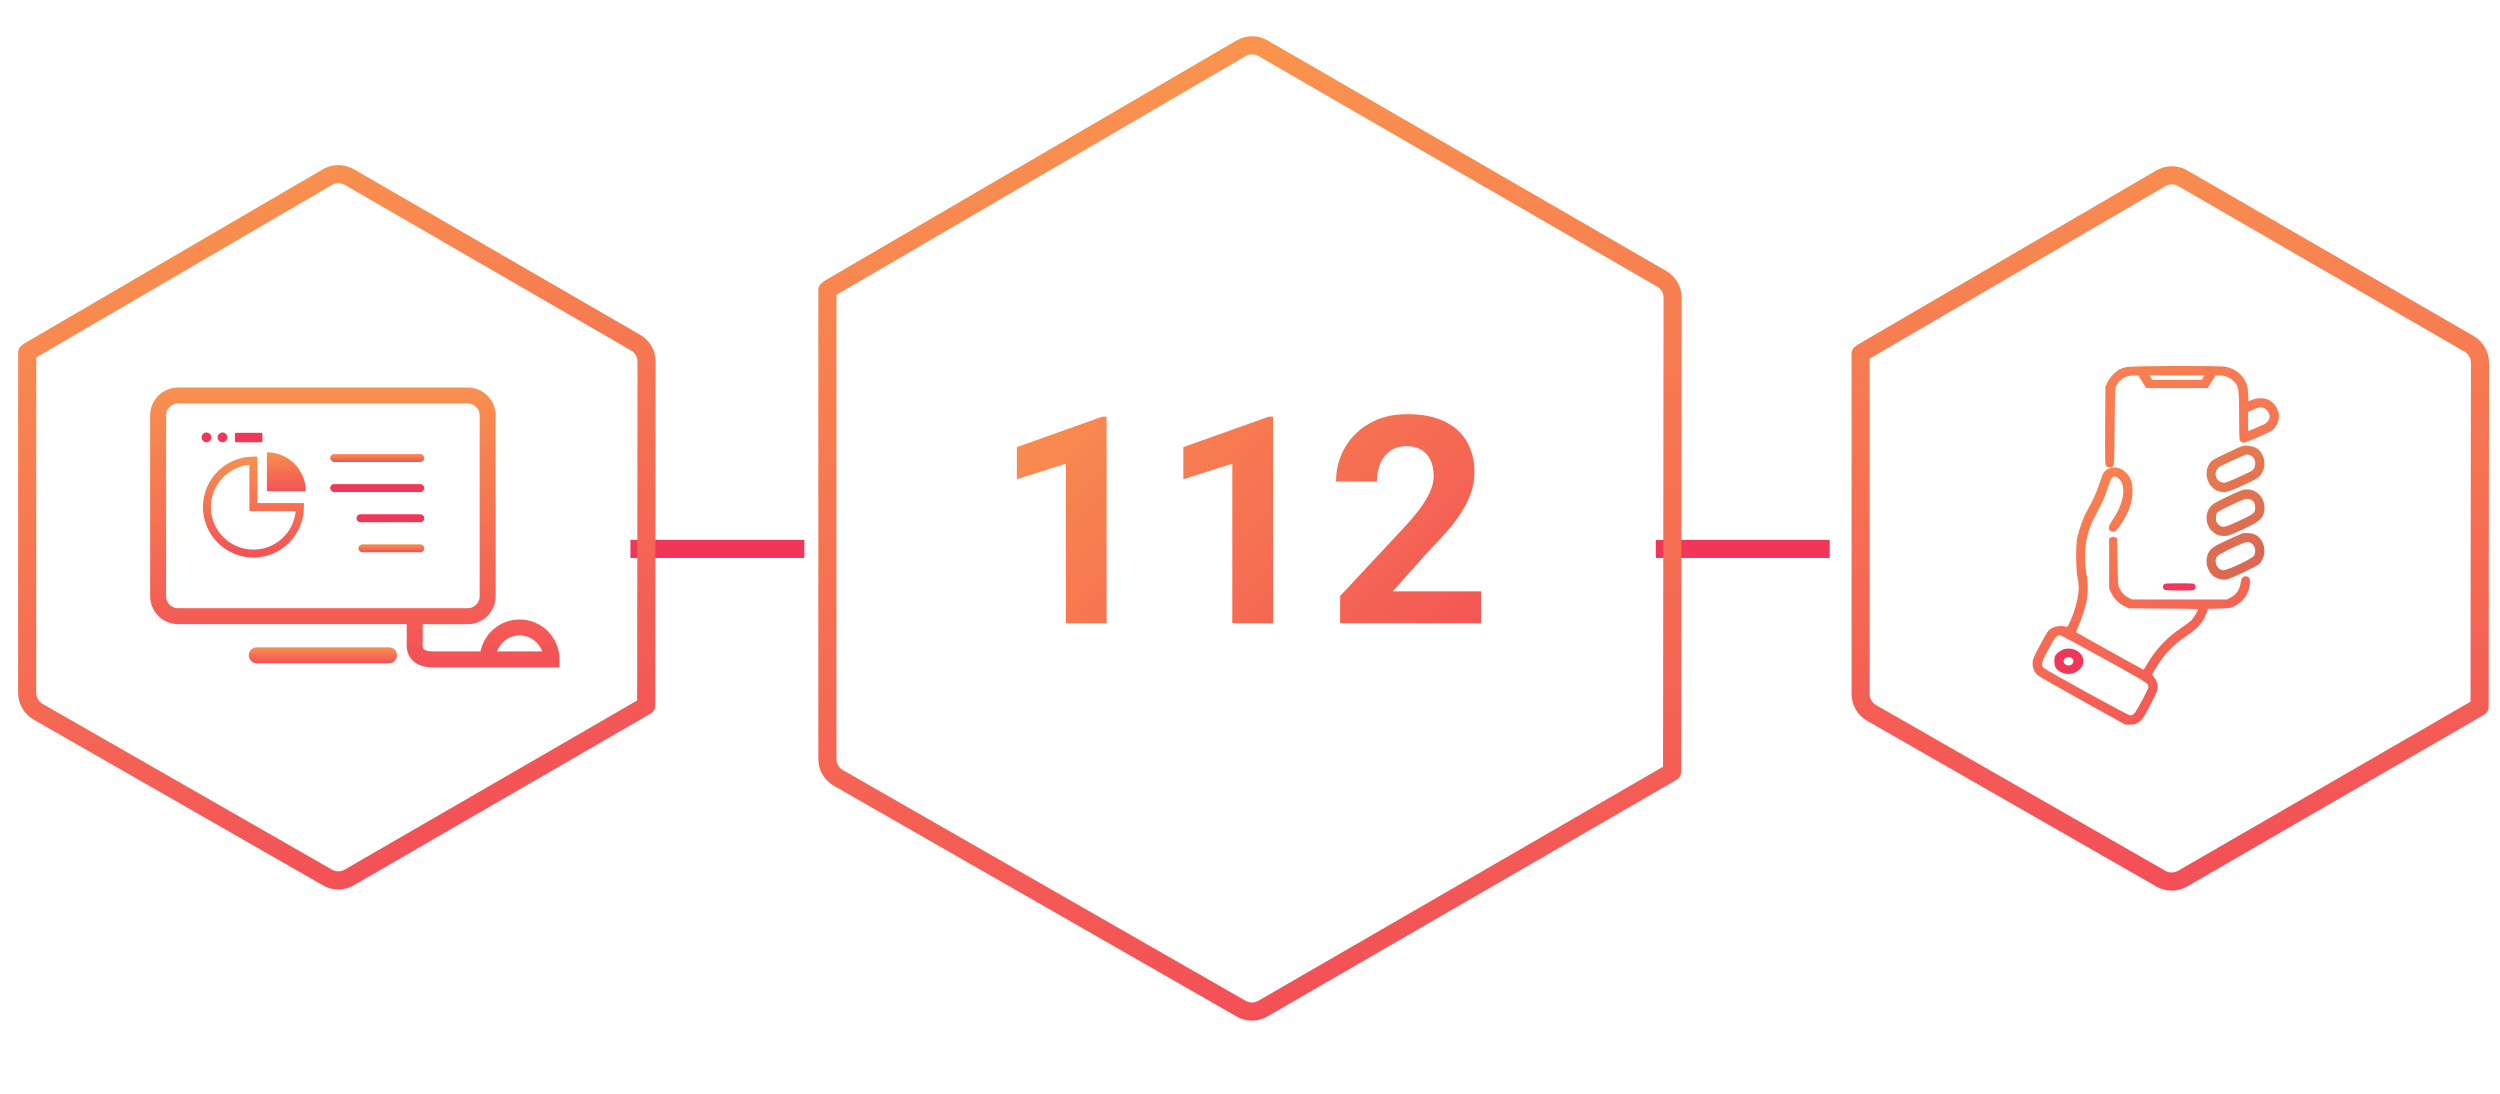
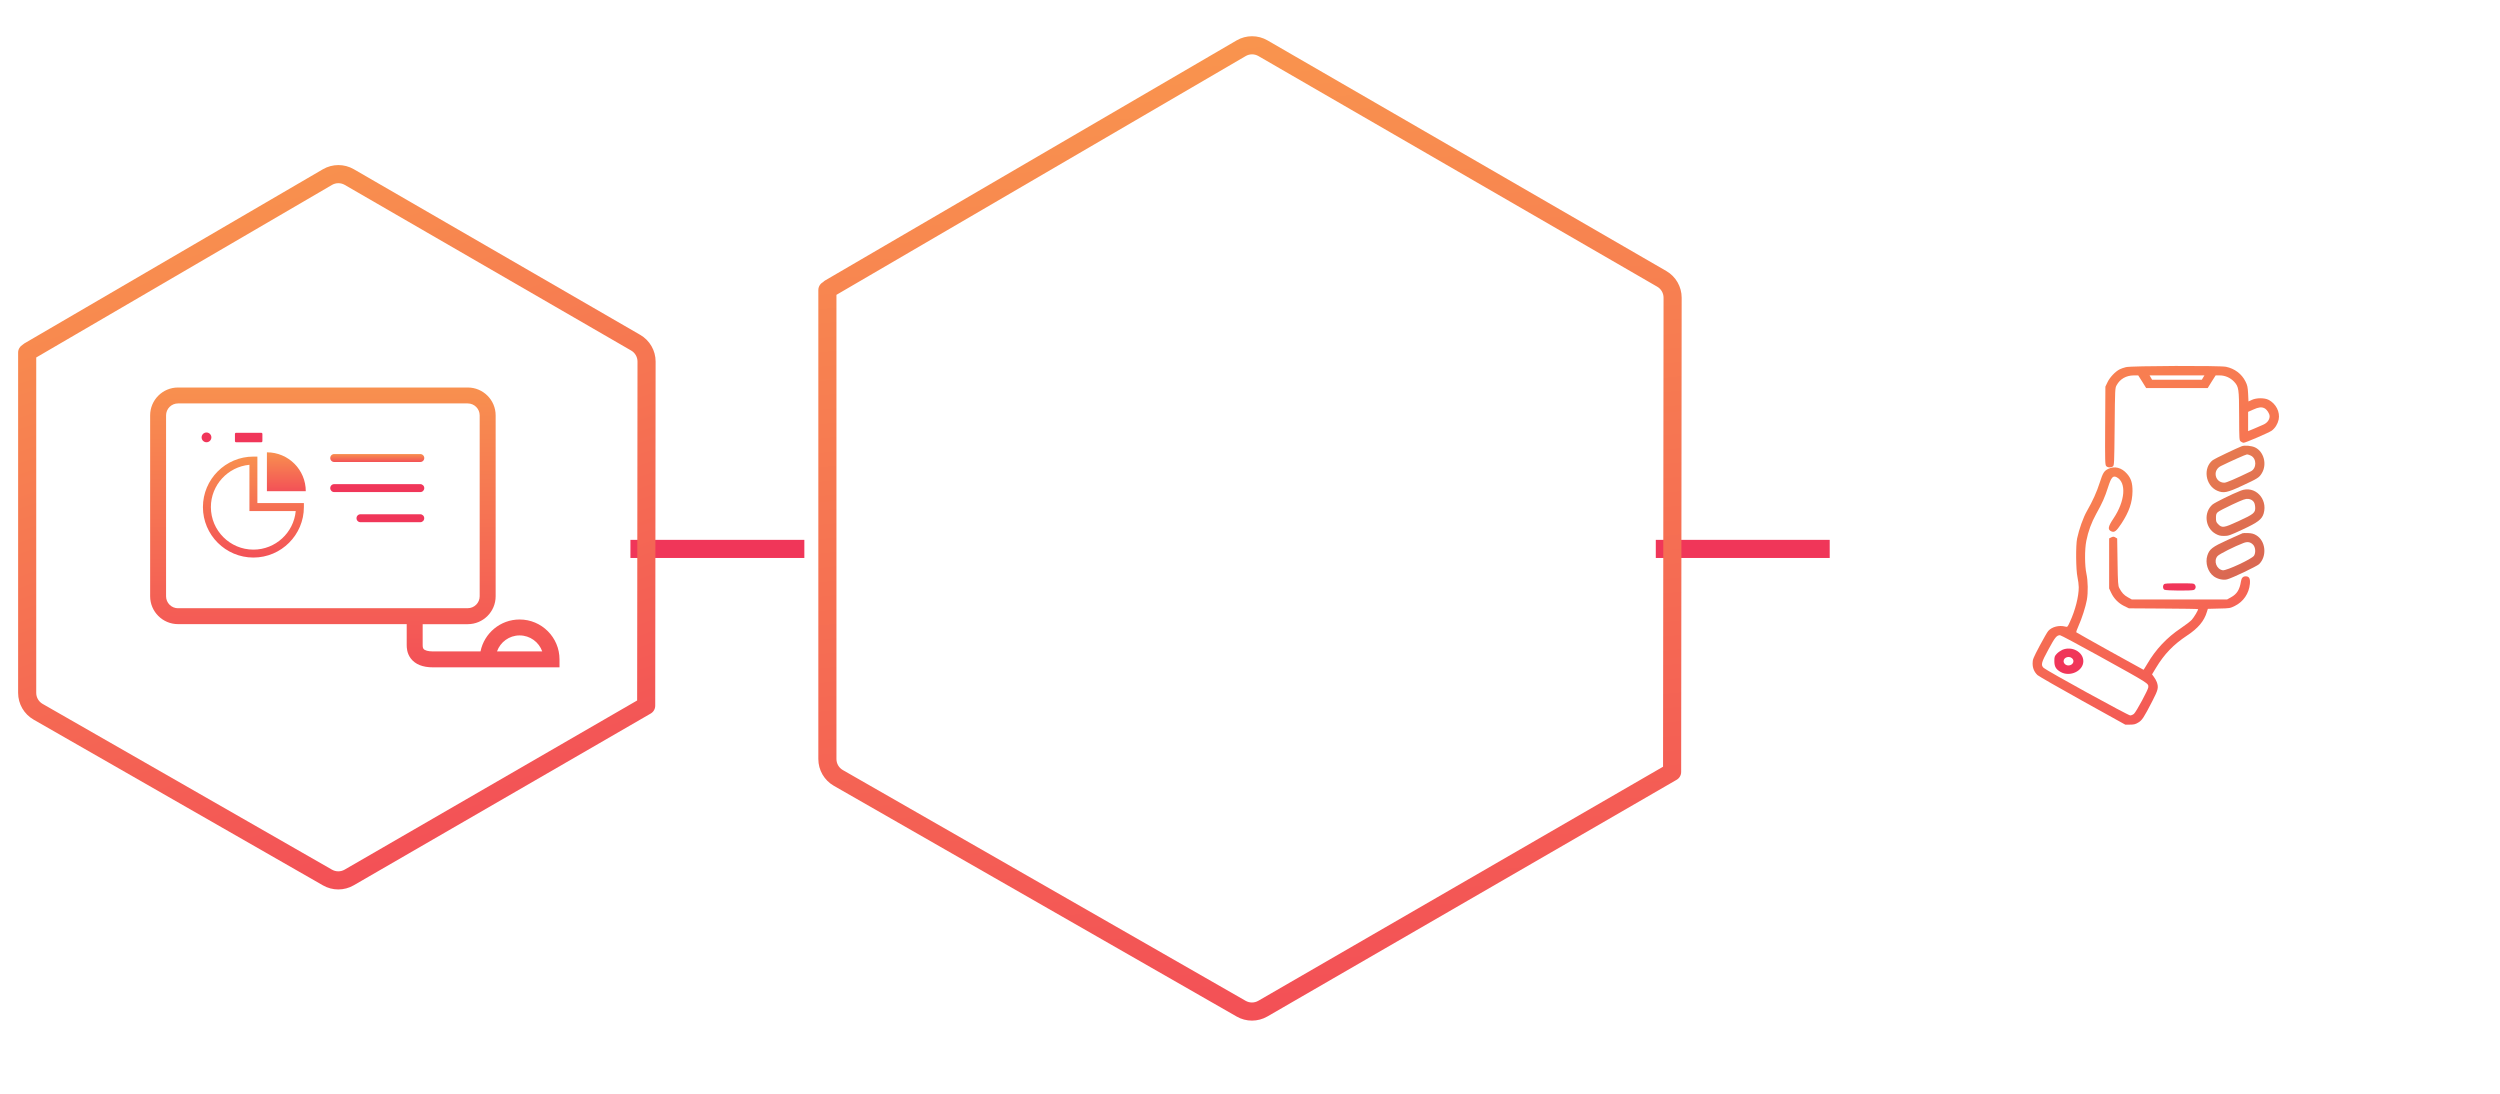
<svg xmlns="http://www.w3.org/2000/svg" width="690" height="302" viewBox="0 0 690 302" fill="none">
  <g filter="url(#filter0_d_48_2)">
    <path fill-rule="evenodd" clip-rule="evenodd" d="M180 144H228V149H180V144Z" fill="#F03659" />
  </g>
  <g filter="url(#filter1_d_48_2)">
    <path fill-rule="evenodd" clip-rule="evenodd" d="M463 144H511V149H463V144Z" fill="#F03659" />
  </g>
  <path fill-rule="evenodd" clip-rule="evenodd" d="M343.81 15.477C344.89 14.843 346.23 14.841 347.32 15.47L457.39 79.128C458.48 79.755 459.14 80.911 459.14 82.162L459 211.618L347.29 276.22C346.21 276.844 344.88 276.847 343.8 276.227L232.62 212.534C231.53 211.911 230.86 210.752 230.86 209.497V81.373L343.81 15.477ZM227.17 77.862C227.33 77.686 227.52 77.53 227.74 77.402L341.29 11.158C343.92 9.62 347.18 9.614 349.82 11.142L459.9 74.8C462.53 76.321 464.14 79.129 464.14 82.167L464 213.064C464 214.012 463.47 214.837 462.69 215.259L349.8 280.548C347.17 282.064 343.94 282.071 341.32 280.566L230.13 216.873C227.49 215.358 225.86 212.544 225.86 209.497V80.061C225.86 79.112 226.39 78.285 227.17 77.862Z" fill="url(#paint0_linear_48_2)" />
-   <path fill-rule="evenodd" clip-rule="evenodd" d="M597.66 51.361C598.74 50.727 600.09 50.725 601.17 51.354L680.22 97.072C681.31 97.698 681.97 98.854 681.97 100.105L681.87 193.656L601.14 240.341C600.06 240.965 598.73 240.968 597.65 240.348L517.79 194.596C516.7 193.972 516.03 192.814 516.03 191.559V98.986L597.66 51.361ZM512.24 95.496C512.39 95.351 512.55 95.223 512.74 95.115L595.14 47.042C597.77 45.504 601.03 45.497 603.68 47.026L682.73 92.743C685.36 94.264 686.97 97.073 686.97 100.11L686.87 195.103C686.87 196.051 686.34 196.876 685.56 197.299L603.65 244.669C601.03 246.186 597.8 246.192 595.17 244.687L515.3 198.935C512.66 197.42 511.03 194.606 511.03 191.559V97.64C511.03 96.73 511.51 95.933 512.24 95.496Z" fill="url(#paint1_linear_48_2)" />
  <path fill-rule="evenodd" clip-rule="evenodd" d="M91.63 51.038C92.72 50.405 94.06 50.402 95.15 51.032L174.2 96.749C175.28 97.375 175.95 98.532 175.95 99.783L175.85 193.334L95.12 240.019C94.04 240.643 92.71 240.646 91.63 240.026L11.76 194.274C10.67 193.65 10 192.492 10 191.237V98.663L91.63 51.038ZM6.21 95.174C6.36 95.029 6.53 94.901 6.71 94.792L89.11 46.72C91.75 45.181 95.01 45.175 97.65 46.703L176.7 92.421C179.33 93.942 180.95 96.75 180.95 99.788L180.84 194.78C180.84 195.729 180.31 196.553 179.53 196.976L97.62 244.347C95 245.863 91.77 245.87 89.14 244.364L9.27 198.612C6.63 197.098 5 194.284 5 191.237V97.318C5 96.407 5.49 95.611 6.21 95.174Z" fill="url(#paint2_linear_48_2)" />
-   <path d="M107.368 178.67H70.858C69.646 178.67 68.66 179.655 68.66 180.868C68.66 182.08 69.646 183.065 70.858 183.065H107.368C108.58 183.065 109.566 182.08 109.566 180.868C109.566 179.644 108.58 178.67 107.368 178.67Z" fill="url(#paint3_linear_48_2)" />
  <path d="M71.039 126.018H69.94C62.26 126.018 56.007 132.271 56.007 139.951C56.007 147.632 62.26 153.885 69.94 153.885C77.621 153.885 83.874 147.632 83.874 139.951V138.852H71.039V126.018ZM81.62 141.061C81.064 147.02 76.035 151.698 69.94 151.698C63.472 151.698 58.204 146.431 58.204 139.963C58.204 133.868 62.883 128.838 68.841 128.283V141.061H81.62Z" fill="url(#paint4_linear_48_2)" />
  <path d="M73.667 124.839V135.567H84.395C84.395 129.642 79.592 124.839 73.667 124.839Z" fill="url(#paint5_linear_48_2)" />
  <path d="M55.644 120.715C55.644 121.073 55.786 121.416 56.039 121.668C56.292 121.921 56.635 122.063 56.992 122.063C57.35 122.063 57.693 121.921 57.945 121.668C58.198 121.416 58.34 121.073 58.34 120.715C58.34 120.358 58.198 120.015 57.945 119.762C57.693 119.509 57.35 119.367 56.992 119.367C56.635 119.367 56.292 119.509 56.039 119.762C55.786 120.015 55.644 120.358 55.644 120.715Z" fill="#F03659" />
-   <path d="M60.062 120.715C60.062 121.073 60.204 121.416 60.457 121.668C60.71 121.921 61.053 122.063 61.41 122.063C61.768 122.063 62.111 121.921 62.363 121.668C62.616 121.416 62.758 121.073 62.758 120.715C62.758 120.358 62.616 120.015 62.363 119.762C62.111 119.509 61.768 119.367 61.41 119.367C61.053 119.367 60.71 119.509 60.457 119.762C60.204 120.015 60.062 120.358 60.062 120.715Z" fill="#F03659" />
  <path d="M65.16 122.064H72.104C72.285 122.064 72.421 121.917 72.421 121.747V119.764C72.421 119.583 72.274 119.447 72.104 119.447H65.16C64.978 119.447 64.843 119.595 64.843 119.764V121.747C64.843 121.928 64.99 122.064 65.16 122.064Z" fill="#F03659" />
  <path d="M143.414 170.979C138.09 170.979 133.638 174.774 132.619 179.792H119.512C118.187 179.792 117.224 179.531 116.884 179.078C116.657 178.772 116.657 178.285 116.657 178.059V172.27H129.107C133.355 172.27 136.799 168.815 136.799 164.578V114.644C136.799 110.396 133.344 106.952 129.107 106.952H49.13C44.882 106.952 41.439 110.407 41.439 114.644V164.567C41.439 168.815 44.894 172.259 49.13 172.259H112.251V178.059C112.251 178.603 112.251 180.245 113.372 181.729C114.607 183.36 116.669 184.187 119.512 184.187H154.425V181.99C154.425 175.918 149.486 170.979 143.414 170.979ZM49.13 167.875C47.307 167.875 45.834 166.391 45.834 164.578V114.644C45.834 112.82 47.318 111.347 49.13 111.347H129.096C130.92 111.347 132.392 112.831 132.392 114.644V164.567C132.392 166.391 130.908 167.863 129.096 167.863H49.13V167.875ZM137.173 179.792C138.079 177.221 140.537 175.374 143.414 175.374C146.292 175.374 148.75 177.221 149.656 179.792H137.173Z" fill="url(#paint6_linear_48_2)" />
  <path d="M115.989 125.314H92.245C91.634 125.314 91.147 125.802 91.147 126.413C91.147 127.025 91.634 127.512 92.245 127.512H116C116.612 127.512 117.099 127.025 117.099 126.413C117.099 125.802 116.601 125.314 115.989 125.314Z" fill="url(#paint7_linear_48_2)" />
  <path d="M115.989 133.618H92.245C91.634 133.618 91.147 134.105 91.147 134.717C91.147 135.329 91.634 135.816 92.245 135.816H116C116.612 135.816 117.099 135.329 117.099 134.717C117.099 134.105 116.601 133.618 115.989 133.618ZM115.989 141.933H99.495C98.884 141.933 98.397 142.42 98.397 143.032C98.397 143.644 98.884 144.131 99.495 144.131H115.989C116.601 144.131 117.088 143.644 117.088 143.032C117.088 142.42 116.601 141.933 115.989 141.933Z" fill="#F03659" />
-   <path d="M115.989 150.236H100.05C99.439 150.236 98.951 150.723 98.951 151.335C98.951 151.947 99.439 152.434 100.05 152.434H115.989C116.601 152.434 117.088 151.947 117.088 151.335C117.088 150.723 116.601 150.236 115.989 150.236Z" fill="url(#paint8_linear_48_2)" />
  <path d="M586.753 101.332C586.159 101.472 585.386 101.752 585.035 101.932C583.827 102.532 582.294 104.172 581.68 105.472L581.086 106.712L581.022 117.492C580.965 127.392 581.003 128.292 581.31 128.632C581.719 129.072 582.581 129.132 583.15 128.732C583.52 128.452 583.54 128.052 583.642 117.772C583.744 107.332 583.744 107.092 584.198 106.312C585.137 104.592 586.817 103.632 588.9 103.612H590.152L591.257 105.352L592.343 107.112H600.834H609.324L610.41 105.352L611.516 103.612H612.659C614.154 103.612 615.611 104.272 616.633 105.372C617.898 106.752 617.981 107.312 618 114.832C618.026 121.392 618.026 121.512 618.454 121.852C618.697 122.052 619.048 122.212 619.233 122.212C619.744 122.212 626.229 119.412 626.983 118.872C627.928 118.172 628.625 117.072 628.912 115.792C629.34 113.712 628.171 111.412 626.127 110.352C624.983 109.772 622.792 109.772 621.501 110.372L620.581 110.792L620.479 108.652C620.377 106.812 620.275 106.332 619.764 105.312C618.716 103.192 616.774 101.732 614.378 101.232C612.64 100.872 588.165 100.952 586.753 101.332ZM608.059 104.212L607.708 104.812H600.834H593.979L593.627 104.212L593.282 103.612H600.853H608.424L608.059 104.212ZM624.983 112.672C625.673 113.012 626.414 114.152 626.414 114.892C626.414 115.872 625.718 116.772 624.613 117.232C624.082 117.472 622.932 117.952 622.076 118.332L620.479 118.992V116.332V113.672L621.872 113.052C623.367 112.372 624.184 112.272 624.983 112.672Z" fill="url(#paint9_linear_48_2)" />
  <path d="M581.856 129.42C580.708 129.989 580.386 130.518 579.515 133.24C578.707 135.779 577.571 138.299 575.994 141.041C574.984 142.809 573.835 146.019 573.286 148.599C572.883 150.488 572.946 157.335 573.387 159.306C573.57 160.159 573.735 161.419 573.735 162.069C573.735 164.669 572.782 168.428 571.286 171.658C570.642 173.08 570.617 173.101 570.011 172.938C568.314 172.491 566.332 172.999 565.323 174.137C565.083 174.381 564.01 176.25 562.937 178.261C561.139 181.674 561 182.02 561 183.097C561 184.417 561.442 185.453 562.35 186.327C562.653 186.611 568.232 189.821 574.744 193.437L586.57 200H587.883C588.955 200 589.378 199.898 590.148 199.431C591.215 198.801 591.663 198.131 594.067 193.457C595.663 190.37 595.802 189.76 595.278 188.256C595.121 187.851 594.774 187.2 594.471 186.814L593.966 186.123L595.02 184.377C597.342 180.516 599.847 177.916 603.646 175.397C606.7 173.385 608.36 171.394 609.105 168.875L609.37 168.042L612.418 167.96C615.415 167.9 615.516 167.879 616.829 167.229C619.17 166.071 620.729 163.796 620.968 161.155C621.113 159.672 620.766 159.062 619.801 159.062C619.069 159.062 618.646 159.509 618.507 160.444C618.141 162.739 617.416 163.938 615.756 164.852L614.664 165.461H601.526H588.387L587.296 164.852C586.204 164.243 585.617 163.613 584.929 162.313C584.589 161.683 584.525 160.931 584.443 155.1L584.342 148.62L583.819 148.315C583.377 148.071 583.232 148.071 582.708 148.315L582.121 148.599V155.507V162.414L582.664 163.573C583.415 165.177 584.645 166.457 586.242 167.249L587.58 167.9L597.121 167.96C602.378 167.981 606.681 168.062 606.681 168.123C606.681 168.468 605.546 170.378 604.94 171.049C604.536 171.496 603.185 172.532 601.911 173.385C598.049 175.966 594.957 179.257 592.653 183.218C592.104 184.132 591.663 184.864 591.618 184.864C591.517 184.864 573.23 174.686 573.066 174.523C572.984 174.441 573.249 173.67 573.652 172.796C574.58 170.744 575.634 167.473 575.975 165.564C576.341 163.47 576.278 160.322 575.855 158.351C575.369 156.157 575.35 151.667 575.817 149.31C576.341 146.669 577.23 144.211 578.562 141.813C580.203 138.888 580.947 137.242 581.818 134.479C582.708 131.716 583.175 131.188 584.204 131.716C586.955 133.159 586.57 138.278 583.295 143.134C581.818 145.348 581.679 146.141 582.664 146.628C583.554 147.055 584.084 146.669 585.516 144.495C587.636 141.265 588.526 138.684 588.57 135.596C588.589 133.341 588.185 132.041 587.056 130.761C585.579 129.054 583.617 128.547 581.856 129.42ZM579.269 181.024C593.423 188.866 592.937 188.562 592.937 189.659C592.937 190.289 589.618 196.444 588.974 197.013C588.69 197.257 588.223 197.46 587.939 197.46C587.359 197.46 564.837 185.088 564.048 184.335C563.221 183.543 563.385 182.873 565.386 179.216C567.165 175.925 567.626 175.336 568.56 175.315C568.781 175.315 573.608 177.896 579.269 181.024Z" fill="url(#paint10_linear_48_2)" />
  <path d="M569.18 179.367C568.68 179.602 567.973 180.09 567.642 180.469C567.058 181.101 567 181.3 567 182.473C567 183.972 567.435 184.73 568.745 185.47C571.321 186.933 575 185.181 575 182.491C575 179.927 571.801 178.212 569.18 179.367ZM571.879 181.678C572.736 182.419 572.087 183.665 570.886 183.665C570.16 183.665 569.556 183.123 569.556 182.491C569.556 181.444 571.029 180.938 571.879 181.678Z" fill="#F03659" />
  <path fill-rule="evenodd" clip-rule="evenodd" d="M616.498 148.267C617.83 147.668 618.826 147.218 618.942 147.175C619.094 147.114 619.821 147.094 620.542 147.134C621.526 147.175 622.07 147.335 622.735 147.736C625.356 149.299 625.747 153.527 623.499 155.712C622.894 156.293 616.064 159.559 614.696 159.9C613.621 160.18 612.13 159.859 611.037 159.098C609.369 157.916 608.568 155.351 609.234 153.307C609.821 151.543 610.566 150.962 614.83 149.018C615.417 148.755 615.985 148.5 616.498 148.267ZM622.112 153.367C622.638 152.525 622.503 151.002 621.856 150.341C621.11 149.579 620.329 149.439 619.217 149.86C616.865 150.742 612.539 152.906 612.051 153.467C610.878 154.769 611.739 157.114 613.48 157.395C614.476 157.555 621.581 154.248 622.112 153.367ZM618.453 135.412C616.028 136.354 611.348 138.678 610.664 139.239C608.141 141.403 608.568 145.712 611.507 147.335C612.344 147.796 612.796 147.917 613.834 147.917C615.044 147.917 615.362 147.816 618.942 146.153C623.169 144.189 624.299 143.327 624.77 141.724C625.967 137.596 622.29 133.889 618.453 135.412ZM621.837 138.298C622.21 138.678 622.345 139.079 622.424 139.901C622.54 141.504 622.131 141.864 617.805 143.848C613.755 145.712 613.285 145.772 612.191 144.65C611.678 144.129 611.605 143.908 611.605 142.947C611.605 142.045 611.678 141.764 612.093 141.363C612.368 141.103 614.164 140.161 616.101 139.259C619.174 137.837 619.742 137.636 620.487 137.696C621.055 137.757 621.501 137.957 621.837 138.298ZM618.746 123.148C617.592 123.569 611.287 126.574 610.78 126.955C607.964 129.059 608.63 133.969 611.935 135.432C613.676 136.193 614.696 135.993 618.899 134.029C623.126 132.065 623.56 131.804 624.263 130.603C625.753 128.158 624.831 124.651 622.406 123.488C621.428 123.028 619.565 122.847 618.746 123.148ZM621.233 125.753C622.876 126.554 622.876 129.3 621.208 130.102C617.005 132.145 614.482 133.228 613.914 133.228C612.539 133.228 611.507 132.185 611.507 130.823C611.507 129.901 612.075 129.059 612.973 128.618C615.612 127.316 619.883 125.412 620.176 125.412C620.39 125.412 620.86 125.573 621.233 125.753Z" fill="url(#paint11_linear_48_2)" />
  <path d="M597.261 161.266C596.86 161.647 596.942 162.51 597.361 162.759C597.825 163.041 604.888 163.091 605.49 162.825C606.009 162.593 606.172 161.88 605.79 161.398C605.49 161 605.465 161 601.494 161C598.144 161 597.462 161.033 597.261 161.266Z" fill="#F03659" />
-   <path d="M305.422 115.008V172H294.172V127.977L280.656 132.273V123.406L304.211 115.008H305.422ZM351.359 115.008V172H340.109V127.977L326.594 132.273V123.406L350.148 115.008H351.359ZM408.781 163.211V172H369.875V164.5L388.273 144.773C390.122 142.716 391.581 140.906 392.648 139.344C393.716 137.755 394.484 136.336 394.953 135.086C395.448 133.81 395.695 132.599 395.695 131.453C395.695 129.734 395.409 128.263 394.836 127.039C394.263 125.789 393.417 124.826 392.297 124.148C391.203 123.471 389.849 123.133 388.234 123.133C386.516 123.133 385.031 123.549 383.781 124.383C382.557 125.216 381.62 126.375 380.969 127.859C380.344 129.344 380.031 131.023 380.031 132.898H368.742C368.742 129.513 369.549 126.414 371.164 123.602C372.779 120.763 375.057 118.51 378 116.844C380.943 115.151 384.432 114.305 388.469 114.305C392.453 114.305 395.812 114.956 398.547 116.258C401.307 117.534 403.391 119.383 404.797 121.805C406.229 124.201 406.945 127.065 406.945 130.398C406.945 132.273 406.646 134.109 406.047 135.906C405.448 137.677 404.589 139.448 403.469 141.219C402.375 142.964 401.047 144.734 399.484 146.531C397.922 148.328 396.19 150.19 394.289 152.117L384.406 163.211H408.781Z" fill="url(#paint12_linear_48_2)" />
  <defs>
    <filter id="filter0_d_48_2" x="159" y="134" width="78" height="35" filterUnits="userSpaceOnUse" color-interpolation-filters="sRGB">
      <feFlood flood-opacity="0" result="BackgroundImageFix" />
      <feColorMatrix in="SourceAlpha" type="matrix" values="0 0 0 0 0 0 0 0 0 0 0 0 0 0 0 0 0 0 127 0" result="hardAlpha" />
      <feOffset dx="-6" dy="5" />
      <feGaussianBlur stdDeviation="7.5" />
      <feComposite in2="hardAlpha" operator="out" />
      <feColorMatrix type="matrix" values="0 0 0 0 0.941 0 0 0 0 0.486 0 0 0 0 0.259 0 0 0 0.3 0" />
      <feBlend mode="normal" in2="BackgroundImageFix" result="effect1_dropShadow_48_2" />
      <feBlend mode="normal" in="SourceGraphic" in2="effect1_dropShadow_48_2" result="shape" />
    </filter>
    <filter id="filter1_d_48_2" x="442" y="134" width="78" height="35" filterUnits="userSpaceOnUse" color-interpolation-filters="sRGB">
      <feFlood flood-opacity="0" result="BackgroundImageFix" />
      <feColorMatrix in="SourceAlpha" type="matrix" values="0 0 0 0 0 0 0 0 0 0 0 0 0 0 0 0 0 0 127 0" result="hardAlpha" />
      <feOffset dx="-6" dy="5" />
      <feGaussianBlur stdDeviation="7.5" />
      <feComposite in2="hardAlpha" operator="out" />
      <feColorMatrix type="matrix" values="0 0 0 0 0.941 0 0 0 0 0.486 0 0 0 0 0.259 0 0 0 0.3 0" />
      <feBlend mode="normal" in2="BackgroundImageFix" result="effect1_dropShadow_48_2" />
      <feBlend mode="normal" in="SourceGraphic" in2="effect1_dropShadow_48_2" result="shape" />
    </filter>
    <linearGradient id="paint0_linear_48_2" x1="324" y1="9.561" x2="356" y2="311.561" gradientUnits="userSpaceOnUse">
      <stop stop-color="#F9954E" />
      <stop offset="1" stop-color="#F24857" />
    </linearGradient>
    <linearGradient id="paint1_linear_48_2" x1="589.5" y1="37.562" x2="594.5" y2="278.562" gradientUnits="userSpaceOnUse">
      <stop stop-color="#EF7A42" />
      <stop offset="0" stop-color="#F88F4F" />
      <stop offset="1" stop-color="#F24458" />
    </linearGradient>
    <linearGradient id="paint2_linear_48_2" x1="52" y1="32" x2="140.5" y2="289.5" gradientUnits="userSpaceOnUse">
      <stop stop-color="#F9994D" />
      <stop offset="1" stop-color="#F13D59" />
    </linearGradient>
    <linearGradient id="paint3_linear_48_2" x1="89.113" y1="178.67" x2="89.113" y2="183.065" gradientUnits="userSpaceOnUse">
      <stop stop-color="#F8904F" />
      <stop offset="1" stop-color="#F35157" />
    </linearGradient>
    <linearGradient id="paint4_linear_48_2" x1="69.94" y1="126.018" x2="69.94" y2="153.885" gradientUnits="userSpaceOnUse">
      <stop stop-color="#F8904F" />
      <stop offset="1" stop-color="#F35157" />
    </linearGradient>
    <linearGradient id="paint5_linear_48_2" x1="79.031" y1="124.839" x2="79.031" y2="135.567" gradientUnits="userSpaceOnUse">
      <stop stop-color="#F8904F" />
      <stop offset="1" stop-color="#F35157" />
    </linearGradient>
    <linearGradient id="paint6_linear_48_2" x1="97.932" y1="106.952" x2="97.932" y2="184.187" gradientUnits="userSpaceOnUse">
      <stop stop-color="#F8904F" />
      <stop offset="1" stop-color="#F35157" />
    </linearGradient>
    <linearGradient id="paint7_linear_48_2" x1="104.123" y1="125.314" x2="104.123" y2="127.512" gradientUnits="userSpaceOnUse">
      <stop stop-color="#F8904F" />
      <stop offset="1" stop-color="#F35157" />
    </linearGradient>
    <linearGradient id="paint8_linear_48_2" x1="108.02" y1="150.236" x2="108.02" y2="152.434" gradientUnits="userSpaceOnUse">
      <stop stop-color="#F8904F" />
      <stop offset="1" stop-color="#F35157" />
    </linearGradient>
    <linearGradient id="paint9_linear_48_2" x1="572.129" y1="100.734" x2="618.468" y2="202.019" gradientUnits="userSpaceOnUse">
      <stop stop-color="#F88151" />
      <stop offset="1" stop-color="#F56155" />
    </linearGradient>
    <linearGradient id="paint10_linear_48_2" x1="571.81" y1="100.725" x2="619.61" y2="200.983" gradientUnits="userSpaceOnUse">
      <stop stop-color="#F9944F" />
      <stop offset="1" stop-color="#F35156" />
    </linearGradient>
    <linearGradient id="paint11_linear_48_2" x1="564.998" y1="101.625" x2="621.751" y2="202.091" gradientUnits="userSpaceOnUse">
      <stop stop-color="#F9944E" />
      <stop offset="1" stop-color="#C95054" />
    </linearGradient>
    <linearGradient id="paint12_linear_48_2" x1="285.5" y1="90.906" x2="392.812" y2="202.378" gradientUnits="userSpaceOnUse">
      <stop stop-color="#F9944E" />
      <stop offset="1" stop-color="#F35256" />
    </linearGradient>
  </defs>
</svg>